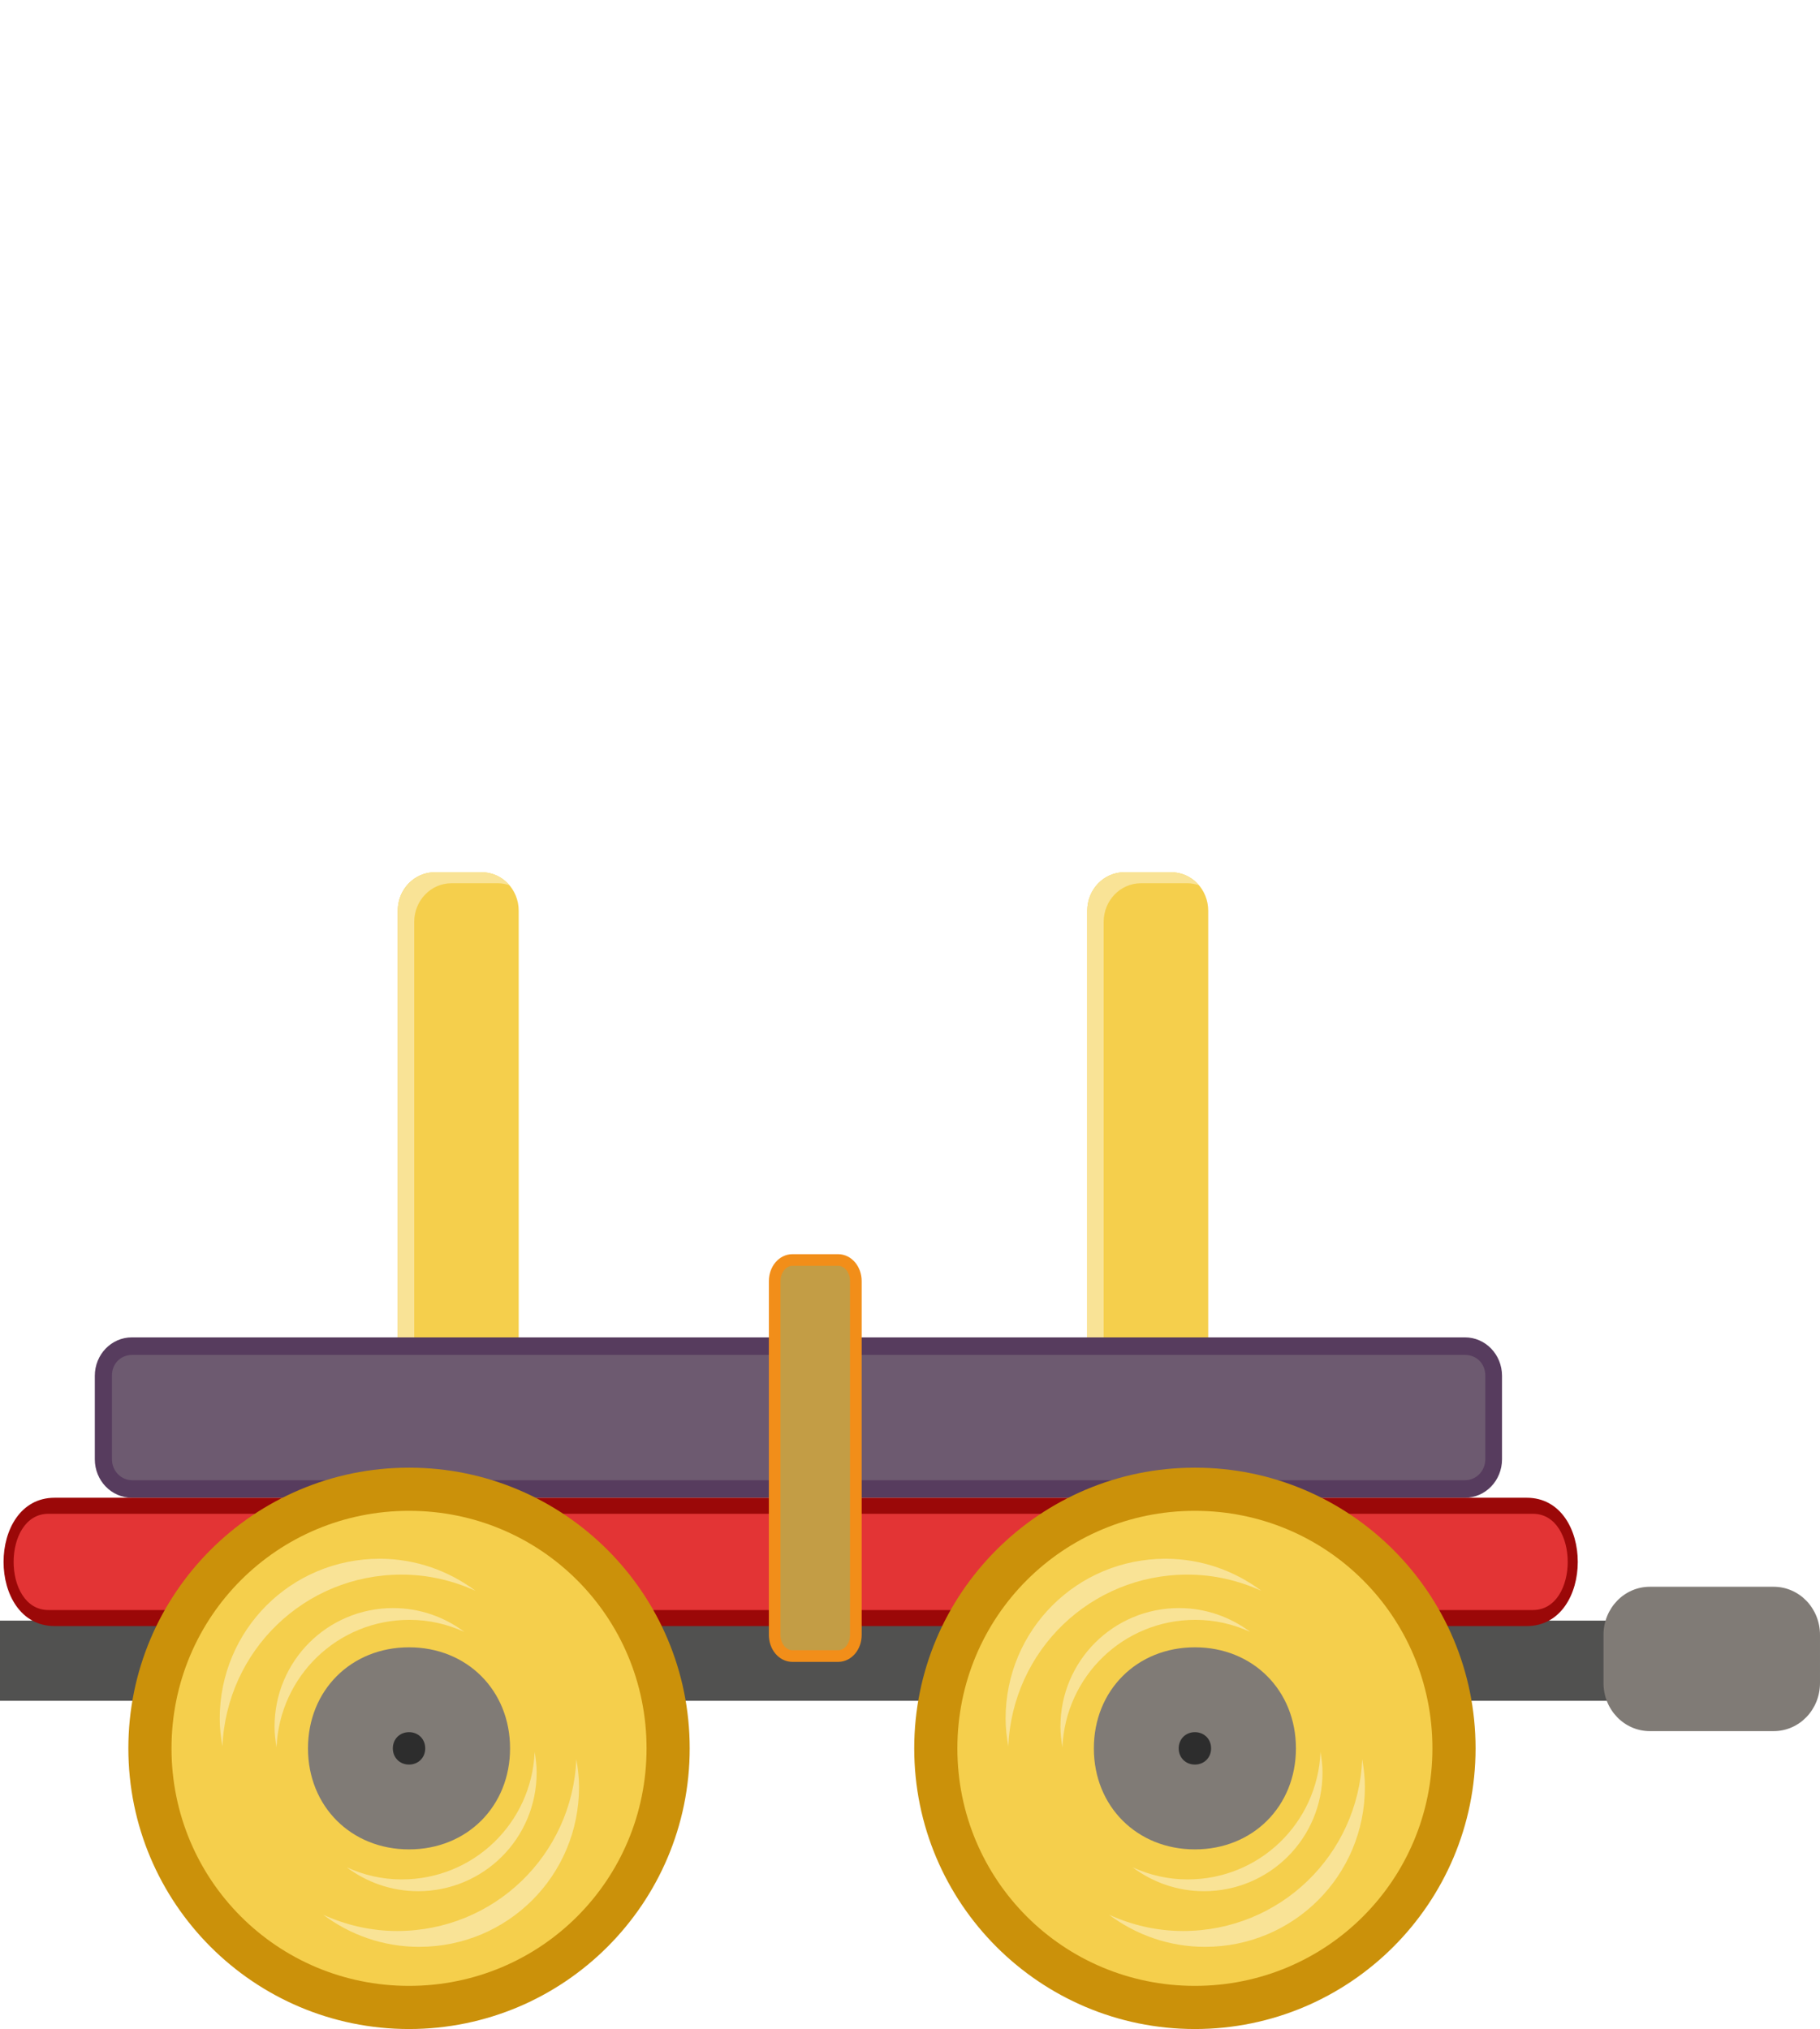
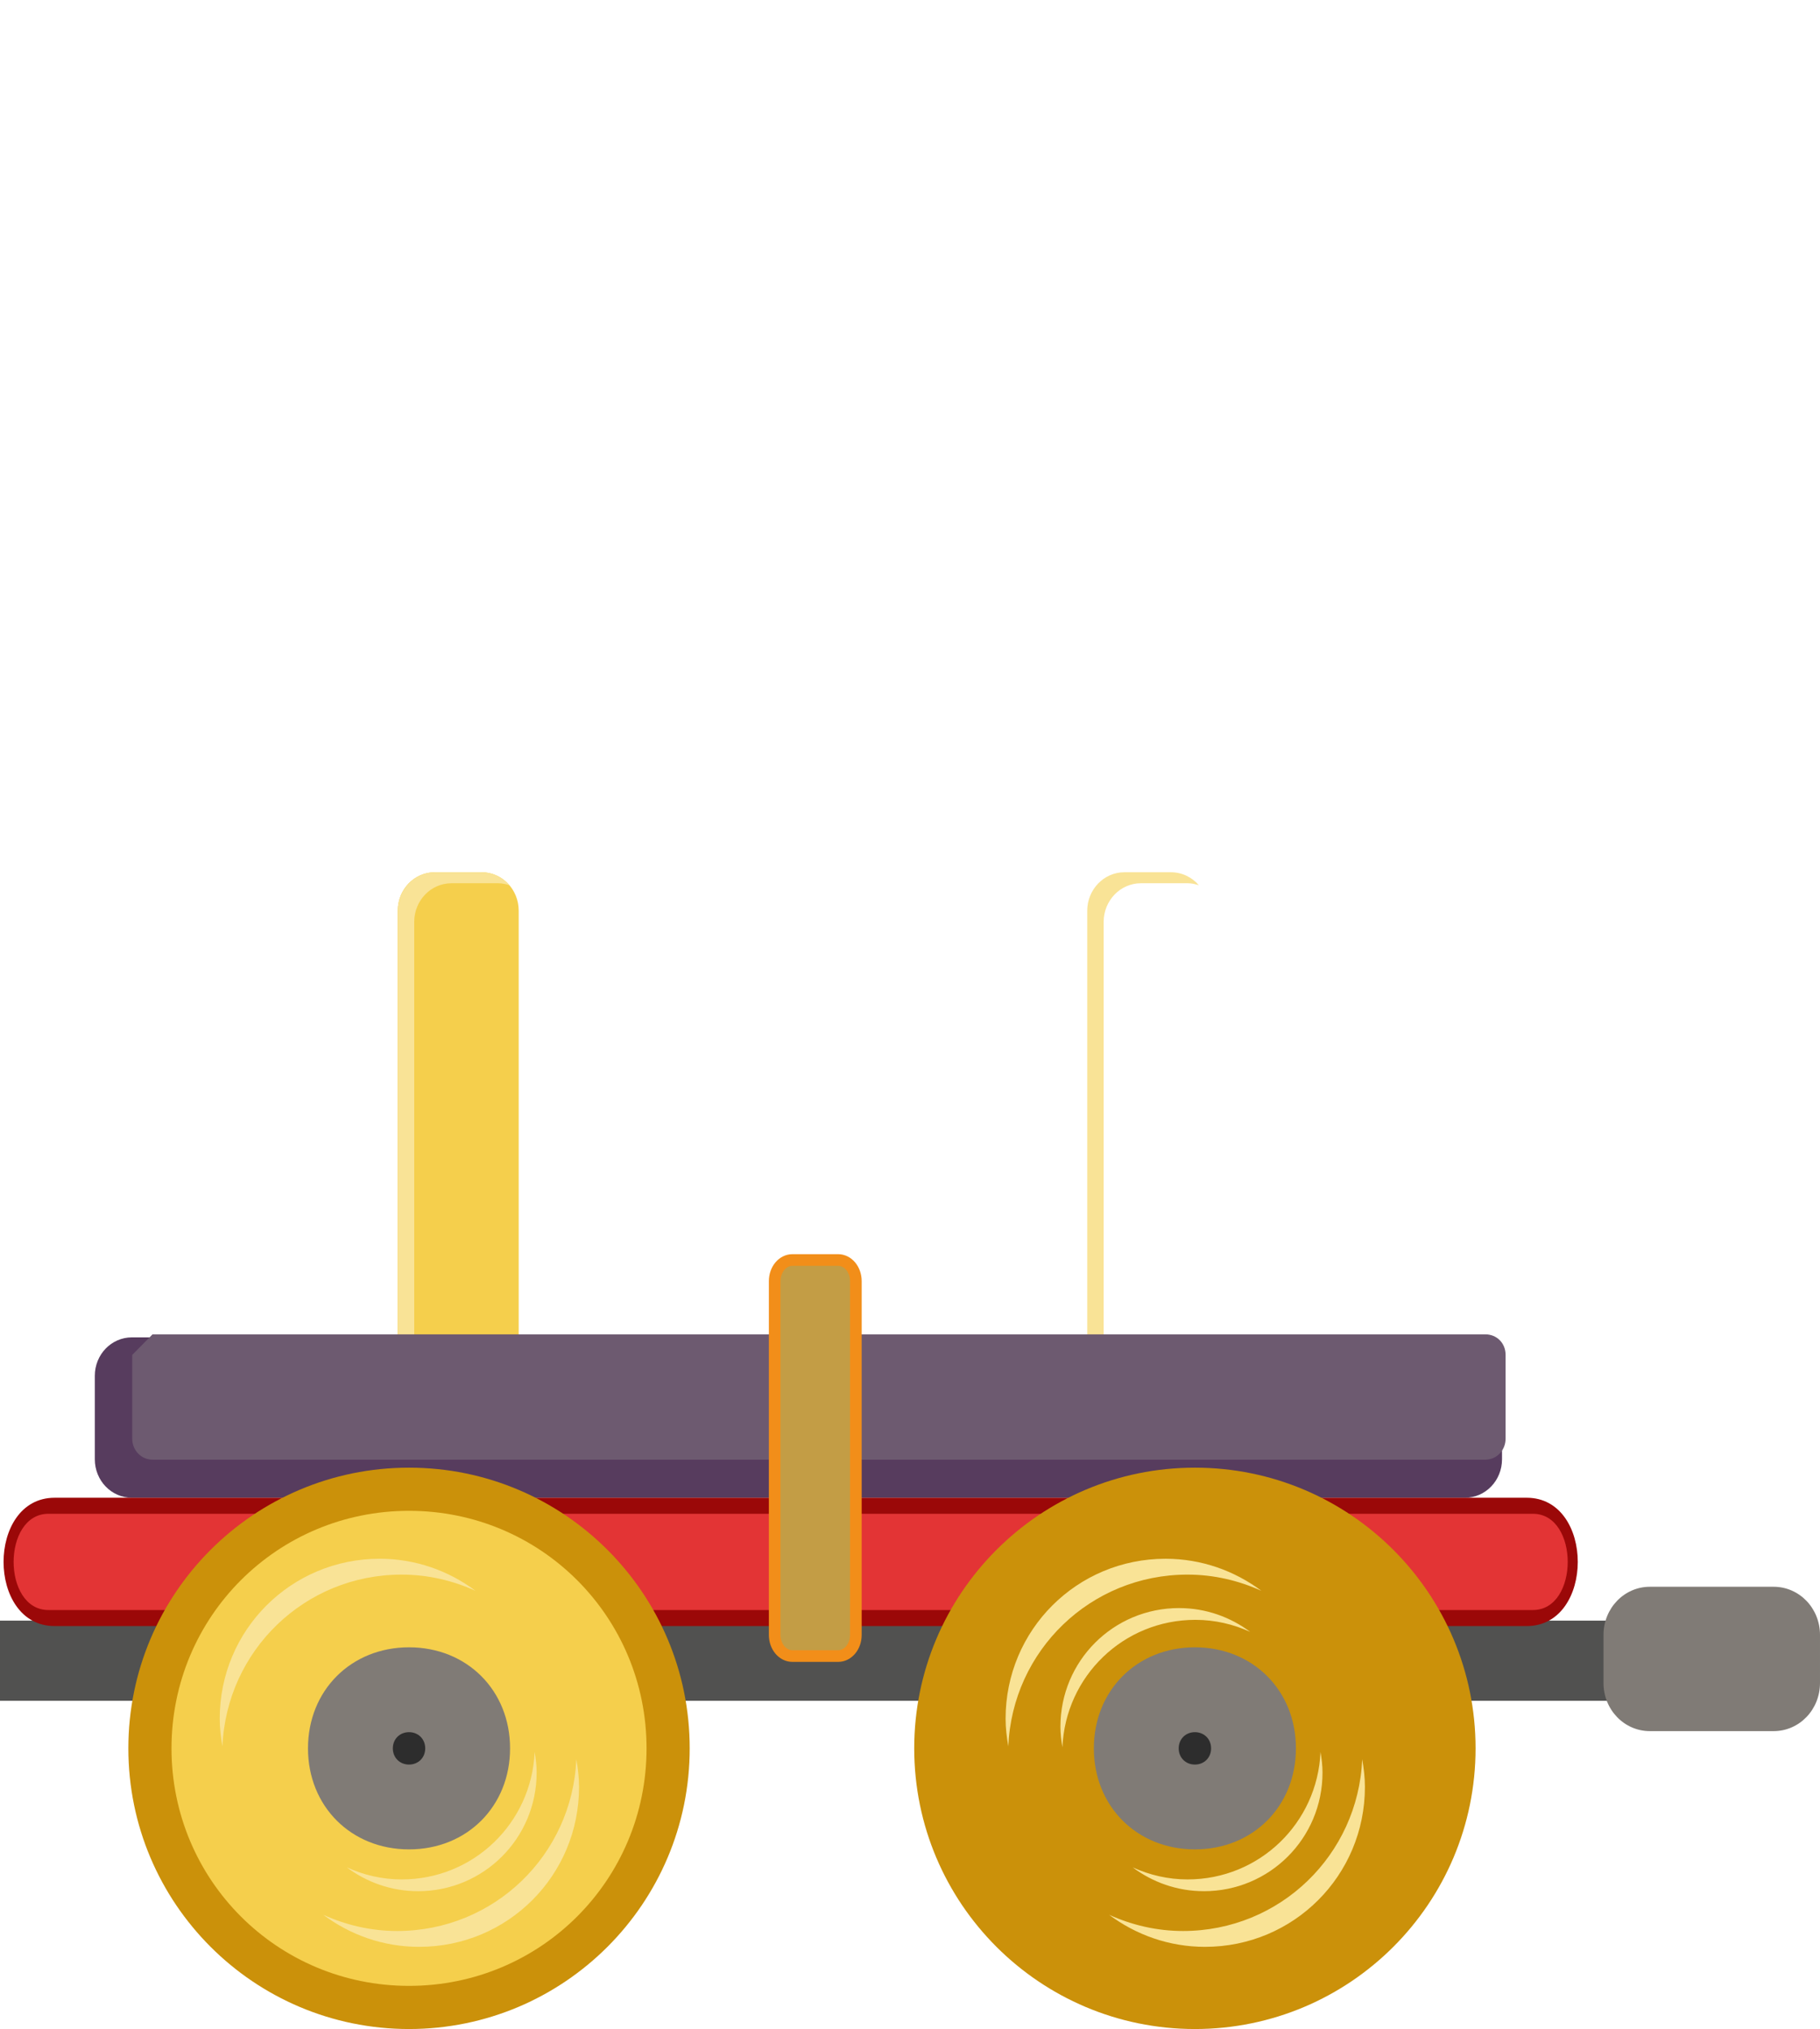
<svg xmlns="http://www.w3.org/2000/svg" xmlns:ns1="http://www.inkscape.org/namespaces/inkscape" xmlns:ns2="http://sodipodi.sourceforge.net/DTD/sodipodi-0.dtd" id="svg6438" version="1.1" ns1:version="0.91 r13725" width="110.332" height="123" ns2:docname="carriage.svg">
  <ns2:namedview pagecolor="#ffffff" bordercolor="#666666" borderopacity="1" objecttolerance="10" gridtolerance="10" guidetolerance="10" ns1:pageopacity="0" ns1:pageshadow="2" ns1:window-width="1880" ns1:window-height="1060" id="namedview6440" showgrid="false" fit-margin-top="0" fit-margin-left="0" fit-margin-right="0" fit-margin-bottom="0" ns1:zoom="3.5625" ns1:cx="21.356506" ns1:cy="80.927171" ns1:window-x="-3" ns1:window-y="-3" ns1:window-maximized="1" ns1:current-layer="OFF" showguides="true" ns1:guide-bbox="true" />
  <defs id="defs6442" />
  <g transform="translate(0,-3.438)" style="display:inline" ns1:label="C_OFF" id="layer1" ns1:groupmode="layer">
    <g ns1:label="#OFF" id="OFF" transform="translate(-265.169,-909.577)" style="display:inline">
      <path style="fill:#f5cf4c;fill-opacity:1;fill-rule:nonzero;stroke:none" d="m 291.529,965.89 2.835,0 c 1.246,0 2.249,1.04 2.249,2.333 l 0,37.143 c 0,1.292 -1.003,2.333 -2.249,2.333 l -2.835,0 c -1.246,0 -2.249,-1.04 -2.249,-2.333 l 0,-37.143 c 0,-1.292 1.003,-2.333 2.249,-2.333 z" id="rect6969-1-98-0" ns1:connector-curvature="0" />
      <path style="fill:#f9e396;fill-opacity:1;fill-rule:nonzero;stroke:none" d="m 291.54,965.89 c -1.246,0 -2.256,1.047 -2.256,2.34 l 0,37.129 c 0,1.05 0.665,1.924 1.582,2.218 -0.351,-0.411 -0.586,-0.955 -0.586,-1.55 l 0,-37.129 c 0,-1.292 1.01,-2.34 2.256,-2.34 l 2.842,0 c 0.238,0 0.458,0.051 0.674,0.122 -0.412,-0.485 -1.024,-0.79 -1.699,-0.79 l -2.812,0 z" id="rect6969-1-4-0-4-2" ns1:connector-curvature="0" />
-       <path style="fill:#f5cf4c;fill-opacity:1;fill-rule:nonzero;stroke:none" d="m 333.329,965.89 2.835,0 c 1.246,0 2.249,1.04 2.249,2.333 l 0,37.143 c 0,1.292 -1.003,2.333 -2.249,2.333 l -2.835,0 c -1.246,0 -2.249,-1.04 -2.249,-2.333 l 0,-37.143 c 0,-1.292 1.003,-2.333 2.249,-2.333 z" id="rect6969-1-9-2-5" ns1:connector-curvature="0" />
      <path style="fill:#f9e396;fill-opacity:1;fill-rule:nonzero;stroke:none" d="m 333.335,965.89 c -1.246,0 -2.256,1.047 -2.256,2.34 l 0,37.129 c 0,1.05 0.665,1.924 1.582,2.218 -0.351,-0.411 -0.586,-0.955 -0.586,-1.55 l 0,-37.129 c 0,-1.292 1.01,-2.34 2.256,-2.34 l 2.842,0 c 0.238,0 0.458,0.051 0.674,0.122 -0.412,-0.485 -1.024,-0.79 -1.699,-0.79 l -2.812,0 z" id="rect6969-1-4-0-7-7-8" ns1:connector-curvature="0" />
      <path style="fill:#573c5e;fill-opacity:1;fill-rule:nonzero;stroke:none" d="m 273.166,994.086 80.809,0 c 1.246,0 2.249,1.04 2.249,2.332 l 0,5.058 c 0,1.292 -1.003,2.333 -2.249,2.333 l -80.809,0 c -1.246,0 -2.249,-1.04 -2.249,-2.333 l 0,-5.058 c 0,-1.292 1.003,-2.332 2.249,-2.332 z" id="rect6562-63-4-9" ns1:connector-curvature="0" />
-       <path style="fill:#6d5a70;fill-opacity:1;fill-rule:nonzero;stroke:none" d="m 273.185,995.15 c -0.702,0 -1.23,0.535 -1.23,1.246 l 0,5.074 c 0,0.711 0.545,1.276 1.23,1.276 l 80.796,0 c 0.686,0 1.23,-0.565 1.23,-1.276 l 0,-5.074 c 0,-0.711 -0.528,-1.246 -1.23,-1.246 l -80.796,0 z" id="path7072-1-5" ns1:connector-curvature="0" />
+       <path style="fill:#6d5a70;fill-opacity:1;fill-rule:nonzero;stroke:none" d="m 273.185,995.15 l 0,5.074 c 0,0.711 0.545,1.276 1.23,1.276 l 80.796,0 c 0.686,0 1.23,-0.565 1.23,-1.276 l 0,-5.074 c 0,-0.711 -0.528,-1.246 -1.23,-1.246 l -80.796,0 z" id="path7072-1-5" ns1:connector-curvature="0" />
      <path style="fill:#515150;fill-opacity:1;fill-rule:nonzero;stroke:none" d="m 265.169,1011.257 101.402,0 c 1.931,0 1.931,4.861 0,4.861 0,0 -101.402,0 -101.402,0 l 0,-4.861 z" id="rect3649-4-0-0" ns2:nodetypes="ccscc" ns1:connector-curvature="0" />
      <path style="fill:#9b0808;fill-opacity:1;fill-rule:nonzero;stroke:none" d="m 268.478,1003.809 89.246,0 c 4.124,0 4.124,7.778 0,7.778 l -89.246,0 c -4.124,0 -4.124,-7.778 0,-7.778 z" id="rect6562-2-7" ns2:nodetypes="ccccc" ns1:connector-curvature="0" />
      <path style="fill:#e33435;fill-opacity:1;fill-rule:nonzero;stroke:none" d="m 268.104,1004.781 c -2.812,0 -2.812,5.834 0,5.834 8.437,0 82.495,0 89.994,0 2.812,0 2.812,-5.834 0,-5.834 -7.5,0 -81.557,0 -89.994,0 z" id="path7329-0-8" ns2:nodetypes="ccccc" ns1:connector-curvature="0" />
      <path style="fill:#cb910a;fill-opacity:1;fill-rule:nonzero;stroke:none" d="m 306.98,1019 c 0,9.397 -7.618,17.015 -17.015,17.015 -9.397,0 -17.015,-7.618 -17.015,-17.015 0,-9.397 7.618,-17.015 17.015,-17.015 9.397,0 17.015,7.618 17.015,17.015 z" id="path3167-4-0-1-2" ns1:connector-curvature="0" />
      <path style="fill:#f5cf4c;fill-opacity:1;fill-rule:nonzero;stroke:none" d="m 289.965,1004.601 c -7.983,0 -14.399,6.416 -14.399,14.399 0,7.983 6.416,14.399 14.399,14.399 7.983,0 14.399,-6.416 14.399,-14.399 0,-7.983 -6.416,-14.399 -14.399,-14.399 z" id="path3260-28-2-1" ns1:connector-curvature="0" />
      <path style="fill:#807b76;fill-opacity:1;fill-rule:nonzero;stroke:none" d="m 289.965,1012.875 c -3.513,0 -6.125,2.612 -6.125,6.125 0,3.513 2.612,6.125 6.125,6.125 3.513,0 6.125,-2.612 6.125,-6.125 0,-3.513 -2.612,-6.125 -6.125,-6.125 z" id="path3260-2-6-5-0" ns1:connector-curvature="0" />
      <path style="fill:#f9e396;fill-opacity:1;fill-rule:nonzero;stroke:none" d="m 290.506,1027.66 c 3.988,0 7.195,-3.207 7.195,-7.195 0,-0.424 -0.052,-0.841 -0.121,-1.245 -0.185,4.309 -3.703,7.726 -8.06,7.726 -1.191,0 -2.308,-0.27 -3.324,-0.729 1.2,0.897 2.689,1.442 4.311,1.442 z" id="path3260-1-4-2-0-2-5" ns1:connector-curvature="0" />
      <path style="fill:#2d2d2d;fill-opacity:1;fill-rule:nonzero;stroke:none" d="m 289.965,1018.019 c -0.563,0 -0.982,0.419 -0.982,0.982 0,0.563 0.419,0.982 0.982,0.982 0.563,0 0.982,-0.419 0.982,-0.982 0,-0.563 -0.419,-0.982 -0.982,-0.982 z" id="path3260-2-1-8-5-8" ns1:connector-curvature="0" />
      <path style="fill:#f9e396;fill-opacity:1;fill-rule:nonzero;stroke:none" d="m 288.185,1007.507 c -5.375,0 -9.696,4.322 -9.696,9.696 0,0.572 0.07,1.133 0.164,1.677 0.249,-5.808 4.99,-10.412 10.862,-10.412 1.606,0 3.111,0.364 4.48,0.982 -1.617,-1.209 -3.624,-1.943 -5.81,-1.943 z" id="path3260-1-6-1-5" ns1:connector-curvature="0" />
      <path style="fill:#f9e396;fill-opacity:1;fill-rule:nonzero;stroke:none" d="m 290.576,1031.033 c 5.375,0 9.696,-4.322 9.696,-9.696 0,-0.572 -0.07,-1.133 -0.164,-1.677 -0.249,5.808 -4.99,10.412 -10.862,10.412 -1.606,0 -3.111,-0.364 -4.48,-0.982 1.617,1.209 3.624,1.943 5.81,1.943 z" id="path3260-1-3-5-1-5" ns1:connector-curvature="0" />
-       <path style="fill:#f9e396;fill-opacity:1;fill-rule:nonzero;stroke:none" d="m 289.008,1010.496 c -3.988,0 -7.195,3.207 -7.195,7.195 0,0.424 0.052,0.841 0.121,1.245 0.185,-4.309 3.703,-7.726 8.06,-7.726 1.191,0 2.308,0.27 3.324,0.729 -1.2,-0.897 -2.689,-1.442 -4.311,-1.442 z" id="path3260-1-4-0-8-0" ns1:connector-curvature="0" />
      <path style="fill:#cb910a;fill-opacity:1;fill-rule:nonzero;stroke:none" d="m 354.621,1019 c 0,9.397 -7.618,17.015 -17.015,17.015 -9.397,0 -17.015,-7.618 -17.015,-17.015 0,-9.397 7.618,-17.015 17.015,-17.015 9.397,0 17.015,7.618 17.015,17.015 z" id="path3167-4-0-0-2-7" ns1:connector-curvature="0" />
-       <path style="fill:#f5cf4c;fill-opacity:1;fill-rule:nonzero;stroke:none" d="m 337.606,1004.601 c -7.983,0 -14.399,6.416 -14.399,14.399 0,7.983 6.416,14.399 14.399,14.399 7.983,0 14.399,-6.416 14.399,-14.399 0,-7.983 -6.416,-14.399 -14.399,-14.399 z" id="path3260-28-0-1-3" ns1:connector-curvature="0" />
      <path style="fill:#807b76;fill-opacity:1;fill-rule:nonzero;stroke:none" d="m 337.606,1012.875 c -3.513,0 -6.125,2.612 -6.125,6.125 0,3.513 2.612,6.125 6.125,6.125 3.513,0 6.125,-2.612 6.125,-6.125 0,-3.513 -2.612,-6.125 -6.125,-6.125 z" id="path3260-2-6-6-9-8" ns1:connector-curvature="0" />
      <path style="fill:#f9e396;fill-opacity:1;fill-rule:nonzero;stroke:none" d="m 338.147,1027.66 c 3.988,0 7.195,-3.207 7.195,-7.195 0,-0.424 -0.052,-0.841 -0.121,-1.245 -0.185,4.309 -3.703,7.726 -8.06,7.726 -1.191,0 -2.308,-0.27 -3.324,-0.729 1.2,0.897 2.689,1.442 4.311,1.442 z" id="path3260-1-4-2-0-1-4-2" ns1:connector-curvature="0" />
      <path style="fill:#2d2d2d;fill-opacity:1;fill-rule:nonzero;stroke:none" d="m 337.606,1018.019 c -0.563,0 -0.982,0.419 -0.982,0.982 0,0.563 0.419,0.982 0.982,0.982 0.563,0 0.982,-0.419 0.982,-0.982 0,-0.563 -0.419,-0.982 -0.982,-0.982 z" id="path3260-2-1-8-3-8-3" ns1:connector-curvature="0" />
      <path style="fill:#f9e396;fill-opacity:1;fill-rule:nonzero;stroke:none" d="m 335.826,1007.507 c -5.375,0 -9.696,4.322 -9.696,9.696 0,0.572 0.07,1.133 0.164,1.677 0.249,-5.808 4.99,-10.412 10.862,-10.412 1.606,0 3.111,0.364 4.48,0.982 -1.617,-1.209 -3.624,-1.943 -5.81,-1.943 z" id="path3260-1-6-8-9-0" ns1:connector-curvature="0" />
      <path style="fill:#f9e396;fill-opacity:1;fill-rule:nonzero;stroke:none" d="m 338.217,1031.033 c 5.375,0 9.696,-4.322 9.696,-9.696 0,-0.572 -0.07,-1.133 -0.164,-1.677 -0.249,5.808 -4.99,10.412 -10.862,10.412 -1.606,0 -3.111,-0.364 -4.48,-0.982 1.617,1.209 3.624,1.943 5.81,1.943 z" id="path3260-1-3-5-9-0-7" ns1:connector-curvature="0" />
      <path style="fill:#f9e396;fill-opacity:1;fill-rule:nonzero;stroke:none" d="m 336.649,1010.496 c -3.988,0 -7.195,3.207 -7.195,7.195 0,0.424 0.052,0.841 0.121,1.245 0.185,-4.309 3.703,-7.726 8.06,-7.726 1.191,0 2.308,0.27 3.324,0.729 -1.2,-0.897 -2.689,-1.442 -4.311,-1.442 z" id="path3260-1-4-0-3-1-7" ns1:connector-curvature="0" />
      <path style="fill:#807b76;fill-opacity:1;fill-rule:nonzero;stroke:none" d="m 365.189,1009.205 7.5,0 c 1.558,0 2.812,1.301 2.812,2.917 l 0,2.917 c 0,1.616 -1.254,2.917 -2.812,2.917 l -7.5,0 c -1.558,0 -2.812,-1.301 -2.812,-2.917 l 0,-2.917 c 0,-1.616 1.254,-2.917 2.812,-2.917 z" id="rect3651-8-4-7" ns1:connector-curvature="0" />
      <path style="fill:#c39d45;fill-opacity:1;fill-rule:nonzero;stroke:#f28e19;stroke-width:0.707;stroke-miterlimit:4;stroke-opacity:1;stroke-dasharray:none" d="m 313.206,989.397 2.773,0 c 0.594,0 1.073,0.571 1.073,1.28 l 0,21.448 c 0,0.709 -0.478,1.28 -1.073,1.28 l -2.773,0 c -0.594,0 -1.073,-0.571 -1.073,-1.28 l 0,-21.448 c 0,-0.709 0.478,-1.28 1.073,-1.28 z" id="rect6969-3-5-6" ns1:connector-curvature="0" />
    </g>
  </g>
  <g transform="translate(0,-3.438)" style="display:inline" ns1:groupmode="layer" id="g3114" ns1:label="C_ON" />
</svg>